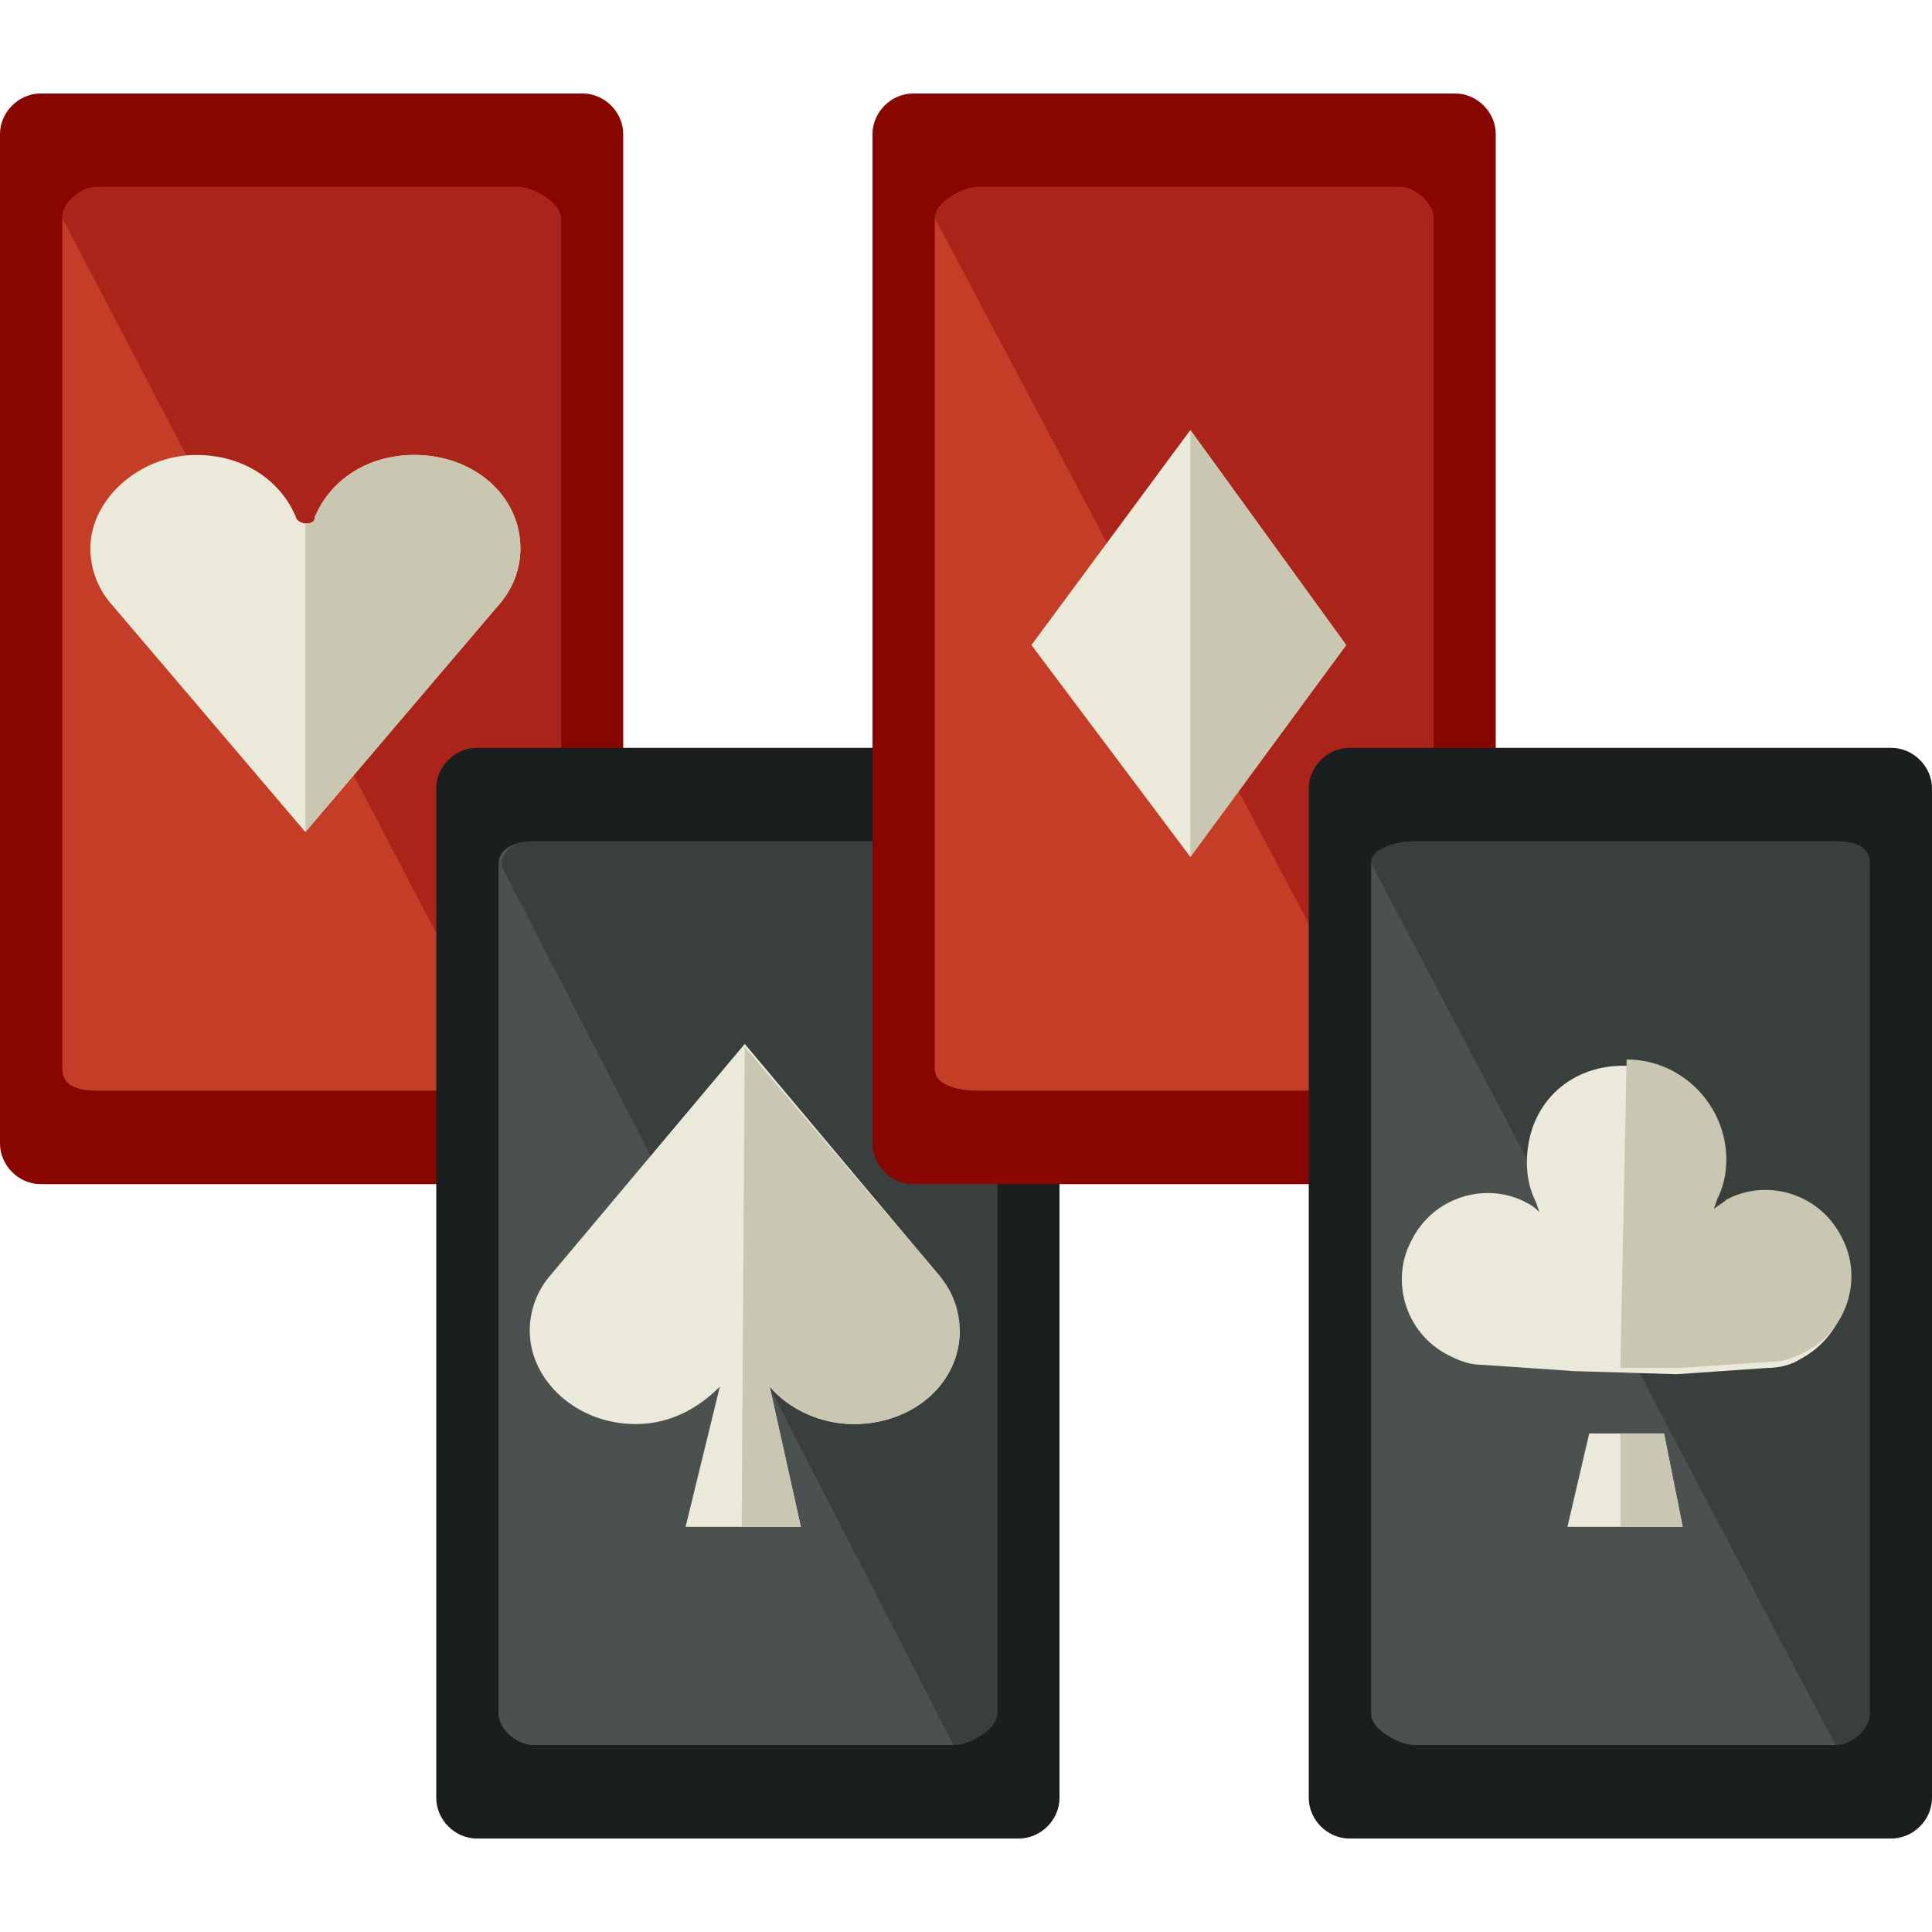
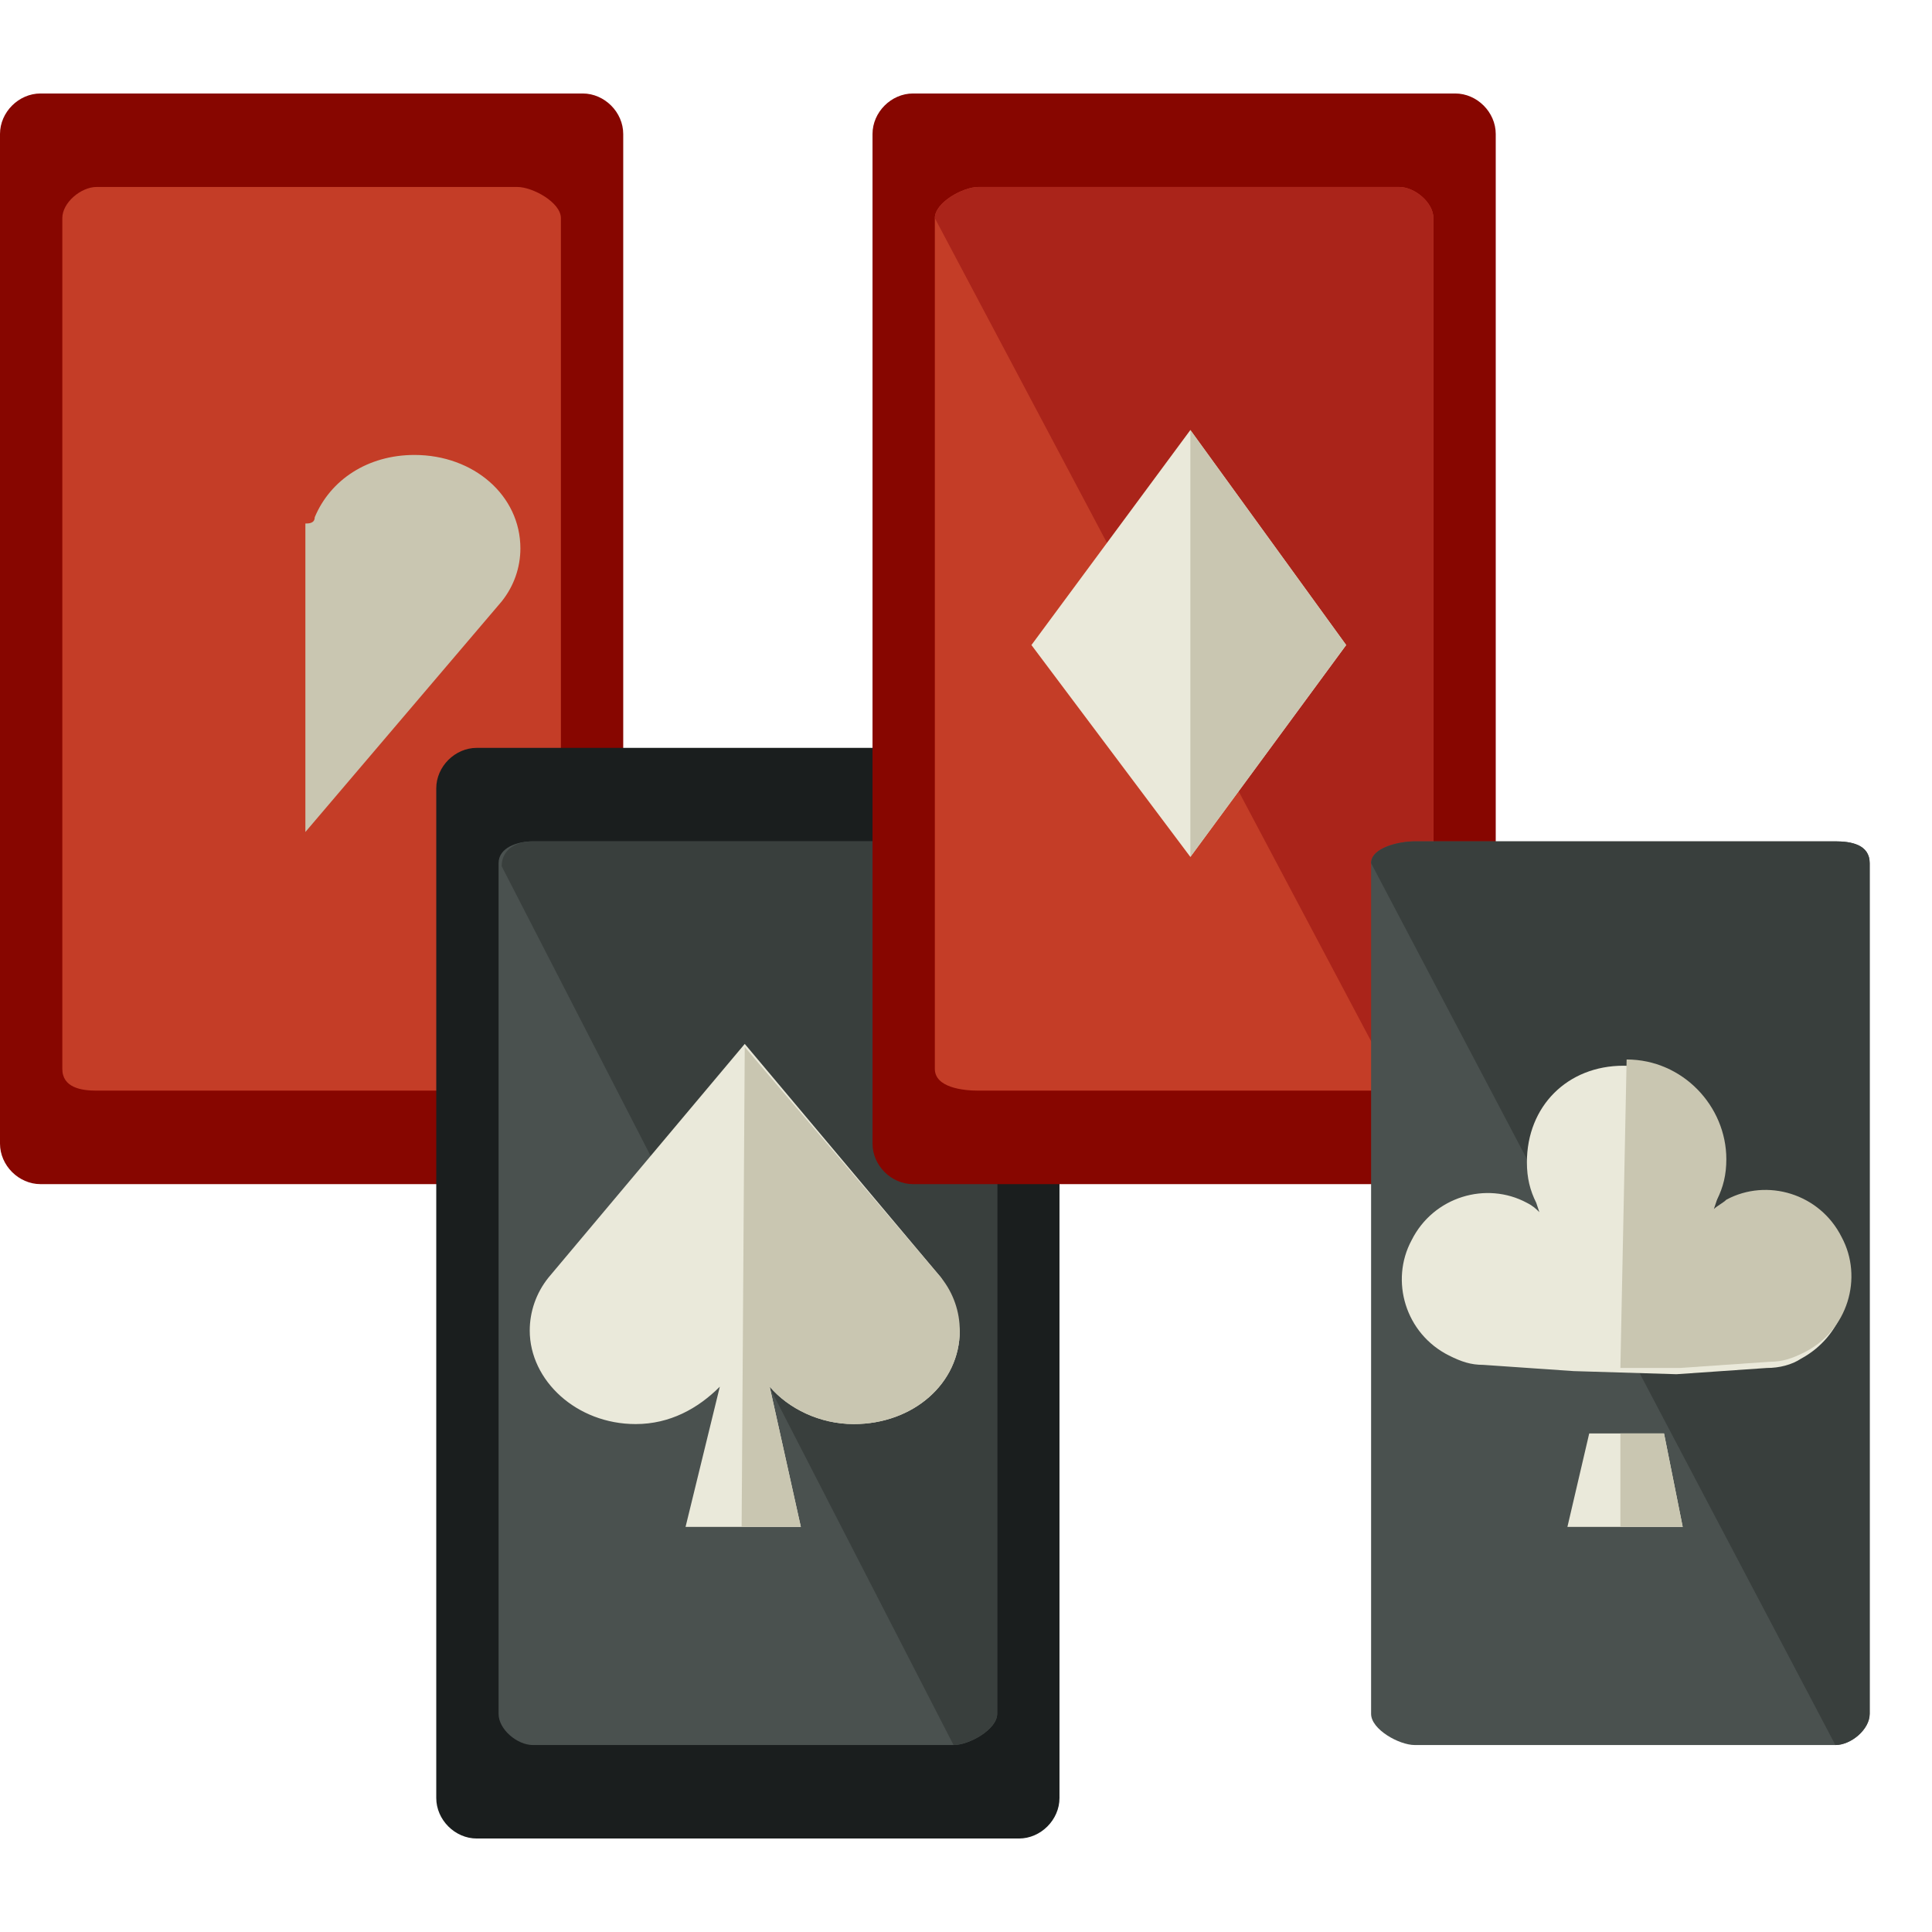
<svg xmlns="http://www.w3.org/2000/svg" height="800px" width="800px" version="1.1" id="Layer_1" viewBox="0 0 496 496" xml:space="preserve">
  <path style="fill:#870600;" d="M160,293.6c0,5.6-4.8,10.4-10.4,10.4H10.4C4.8,304,0,299.2,0,293.6V34.4C0,28.8,4.8,24,10.4,24h139.2  c5.6,0,10.4,4.8,10.4,10.4V293.6z" />
  <path style="fill:#C43D27;" d="M144,274.4c0,4-7.2,5.6-11.2,5.6h-108c-4,0-8.8-0.8-8.8-5.6V56c0-4,4.8-8,8.8-8h108  c4,0,11.2,4,11.2,8V274.4z" />
-   <path style="fill:#AA241A;" d="M16,56c0-4,4.8-8,8.8-8h108c4,0,11.2,4,11.2,8v218.4c0,4-5.6,8-9.6,8" />
-   <path style="fill:#EAE9DA;" d="M50.4,116.8c12,0,21.6,6.4,25.6,16c0,0.8,1.6,1.6,2.4,1.6s2.4,0,2.4-1.6c4-9.6,13.6-16,25.6-16  c15.2,0,27.2,10.4,27.2,24c0,4.8-1.6,9.6-4.8,13.6l0,0l0,0l-50.4,59.2L28,154.4l0,0l0,0c-3.2-4-4.8-8.8-4.8-13.6  C23.2,128,36,116.8,50.4,116.8z" />
  <path style="fill:#C9C6B1;" d="M78.4,134.4c0.8,0,2.4,0,2.4-1.6c4-9.6,13.6-16,25.6-16c15.2,0,27.2,10.4,27.2,24  c0,4.8-1.6,9.6-4.8,13.6l0,0l0,0l-50.4,59.2 M28,154.4L28,154.4" />
  <path style="fill:#1A1E1E;" d="M272,461.6c0,5.6-4.8,10.4-10.4,10.4H122.4c-5.6,0-10.4-4.8-10.4-10.4V202.4  c0-5.6,4.8-10.4,10.4-10.4h139.2c5.6,0,10.4,4.8,10.4,10.4L272,461.6L272,461.6z" />
  <path style="fill:#4A514F;" d="M256,440c0,4-7.2,8-11.2,8h-108c-4,0-8.8-4-8.8-8V221.6c0-4,4.8-5.6,8.8-5.6h108  c4,0,11.2,0.8,11.2,5.6V440z" />
  <path style="fill:#393F3D;" d="M128.8,222.4c0-4,3.2-6.4,8-6.4h108c4,0,11.2,0.8,11.2,5.6V440c0,4-7.2,8-11.2,8" />
  <g>
    <path style="fill:#EAE9DA;" d="M241.6,328C240.8,328,240.8,328,241.6,328C240.8,328,240.8,328,241.6,328l-50.4-60l-50.4,60l0,0l0,0   c-3.2,4-4.8,8.8-4.8,13.6c0,12.8,12,24,27.2,24c8.8,0,16-4,21.6-9.6l-8.8,36h13.6h2.4h13.6l-8-36c4.8,5.6,12.8,9.6,21.6,9.6   c15.2,0,27.2-10.4,27.2-24C245.6,336.8,244,332,241.6,328z" />
  </g>
  <path style="fill:#C9C6B1;" d="M190.4,392L190.4,392h15.2l-8-36c4.8,5.6,12.8,9.6,21.6,9.6c15.2,0,27.2-10.4,27.2-24  c0-4.8-1.6-9.6-4.8-13.6l0,0l0,0l-50.4-59.2" />
  <path style="fill:#870600;" d="M384,293.6c0,5.6-4.8,10.4-10.4,10.4H234.4c-5.6,0-10.4-4.8-10.4-10.4V34.4c0-5.6,4.8-10.4,10.4-10.4  h139.2c5.6,0,10.4,4.8,10.4,10.4V293.6z" />
  <path style="fill:#C43D27;" d="M368,274.4c0,4-4.8,5.6-8.8,5.6h-108c-4,0-11.2-0.8-11.2-5.6V56c0-4,7.2-8,11.2-8h108  c4,0,8.8,4,8.8,8V274.4z" />
  <path style="fill:#AA241A;" d="M240,56c0-4,7.2-8,11.2-8h108c4,0,8.8,4,8.8,8v218.4c0,4-4,8-8,8" />
  <polygon style="fill:#EAE9DA;" points="345.6,165.6 305.6,220 264.8,165.6 305.6,110.4 " />
  <polyline style="fill:#C9C6B1;" points="305.6,110.4 345.6,165.6 305.6,220 " />
-   <path style="fill:#1A1E1E;" d="M496,461.6c0,5.6-4.8,10.4-10.4,10.4H346.4c-5.6,0-10.4-4.8-10.4-10.4V202.4  c0-5.6,4.8-10.4,10.4-10.4h139.2c5.6,0,10.4,4.8,10.4,10.4L496,461.6L496,461.6z" />
  <path style="fill:#4A514F;" d="M480,440c0,4-4.8,8-8.8,8h-108c-4,0-11.2-4-11.2-8V221.6c0-4,7.2-5.6,11.2-5.6h108  c4,0,8.8,0.8,8.8,5.6V440z" />
  <path style="fill:#393F3D;" d="M352,221.6c0-4,7.2-5.6,11.2-5.6h108c4,0,8.8,0.8,8.8,5.6V440c0,4-4.8,8-8.8,8" />
  <g>
    <path style="fill:#EAE9DA;" d="M430.4,352.8l23.2-1.6l0,0c3.2,0,6.4-0.8,8.8-2.4c10.4-5.6,15.2-18.4,9.6-29.6   c-5.6-10.4-18.4-15.2-29.6-9.6c-0.8,0.8-2.4,1.6-3.2,2.4l0.8-2.4l0,0c1.6-3.2,2.4-6.4,2.4-10.4c0-14.4-11.2-25.6-25.6-25.6   S392,284,392,298.4c0,4,0.8,7.2,2.4,10.4l0,0l0.8,2.4c-0.8-0.8-1.6-1.6-3.2-2.4c-10.4-5.6-24-1.6-29.6,9.6   c-5.6,10.4-1.6,24,9.6,29.6c3.2,1.6,5.6,2.4,8.8,2.4l0,0L404,352" />
    <polyline style="fill:#EAE9DA;" points="380.8,351.2 380.8,351.2 404,352.8  " />
  </g>
  <g>
    <path style="fill:#C9C6B1;" d="M417.6,272c14.4,0,25.6,12,25.6,25.6c0,4-0.8,7.2-2.4,10.4l0,0l-0.8,2.4c0.8-0.8,2.4-1.6,3.2-2.4   c10.4-5.6,24-1.6,29.6,9.6c5.6,10.4,1.6,24-9.6,29.6c-3.2,1.6-5.6,2.4-8.8,2.4l0,0l-23.2,1.6H416" />
  </g>
  <g>
    <polygon style="fill:#EAE9DA;" points="408,368 402.4,392 416,392 419.2,392 432,392 427.2,368  " />
  </g>
  <polyline style="fill:#C9C6B1;" points="416,392 419.2,392 432,392 427.2,368 416,368 " />
</svg>